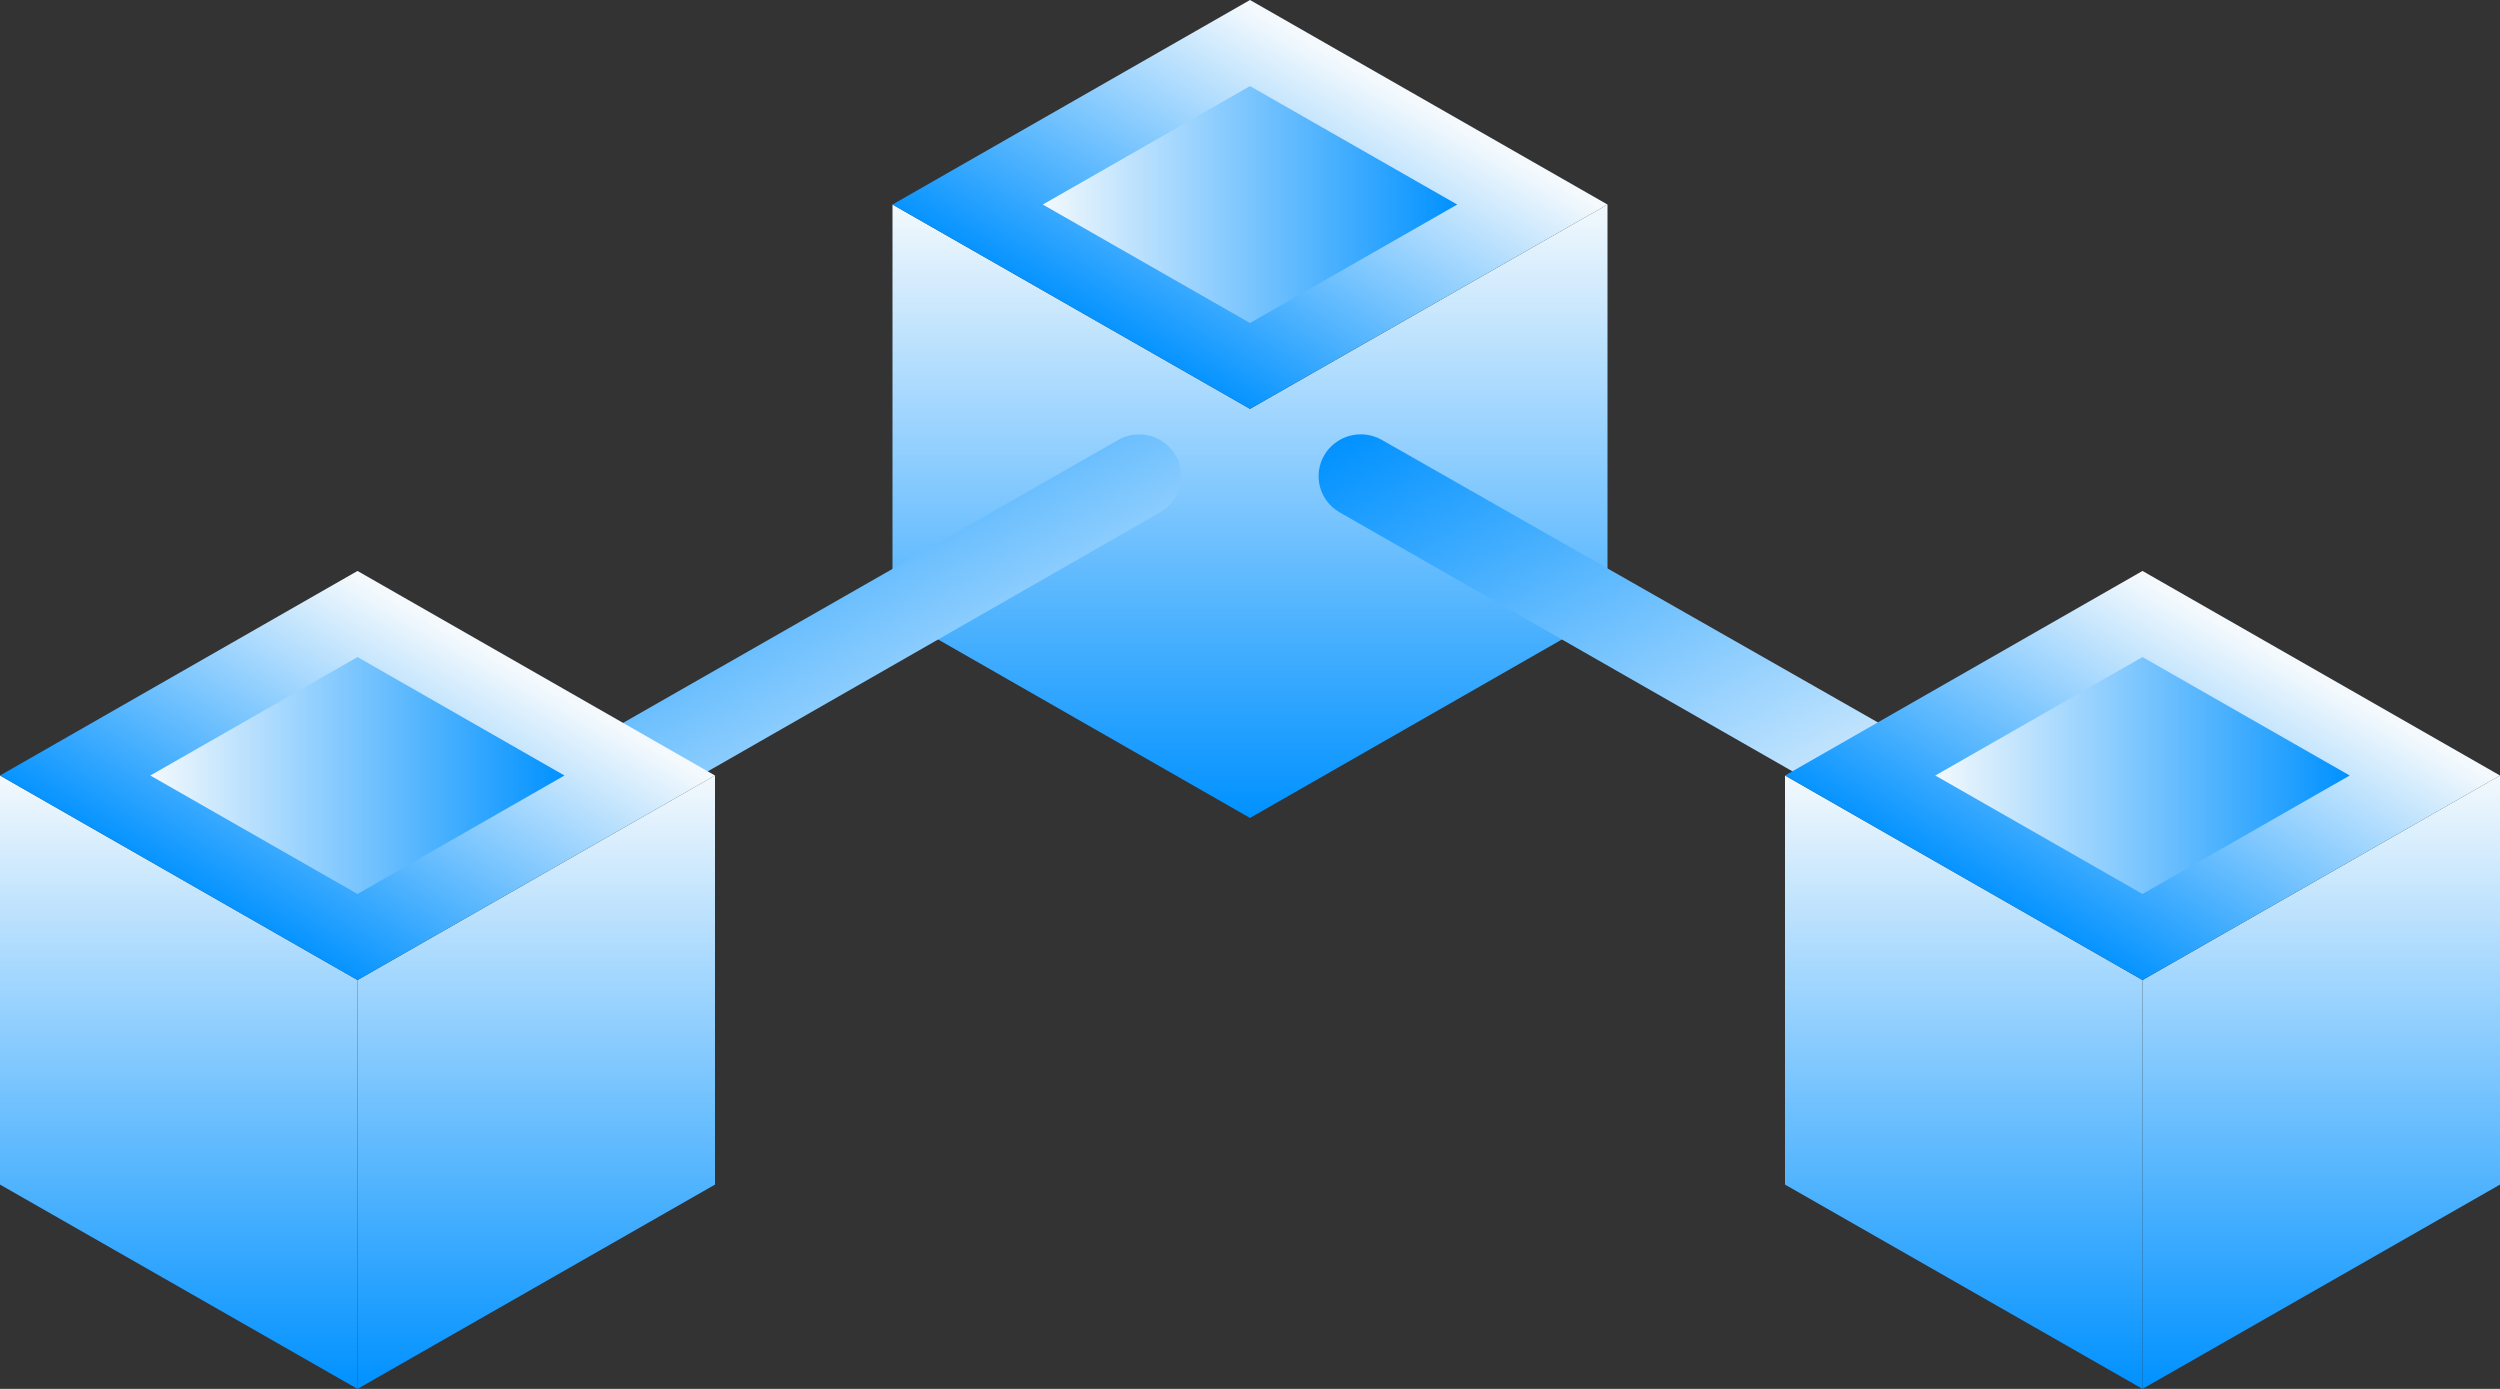
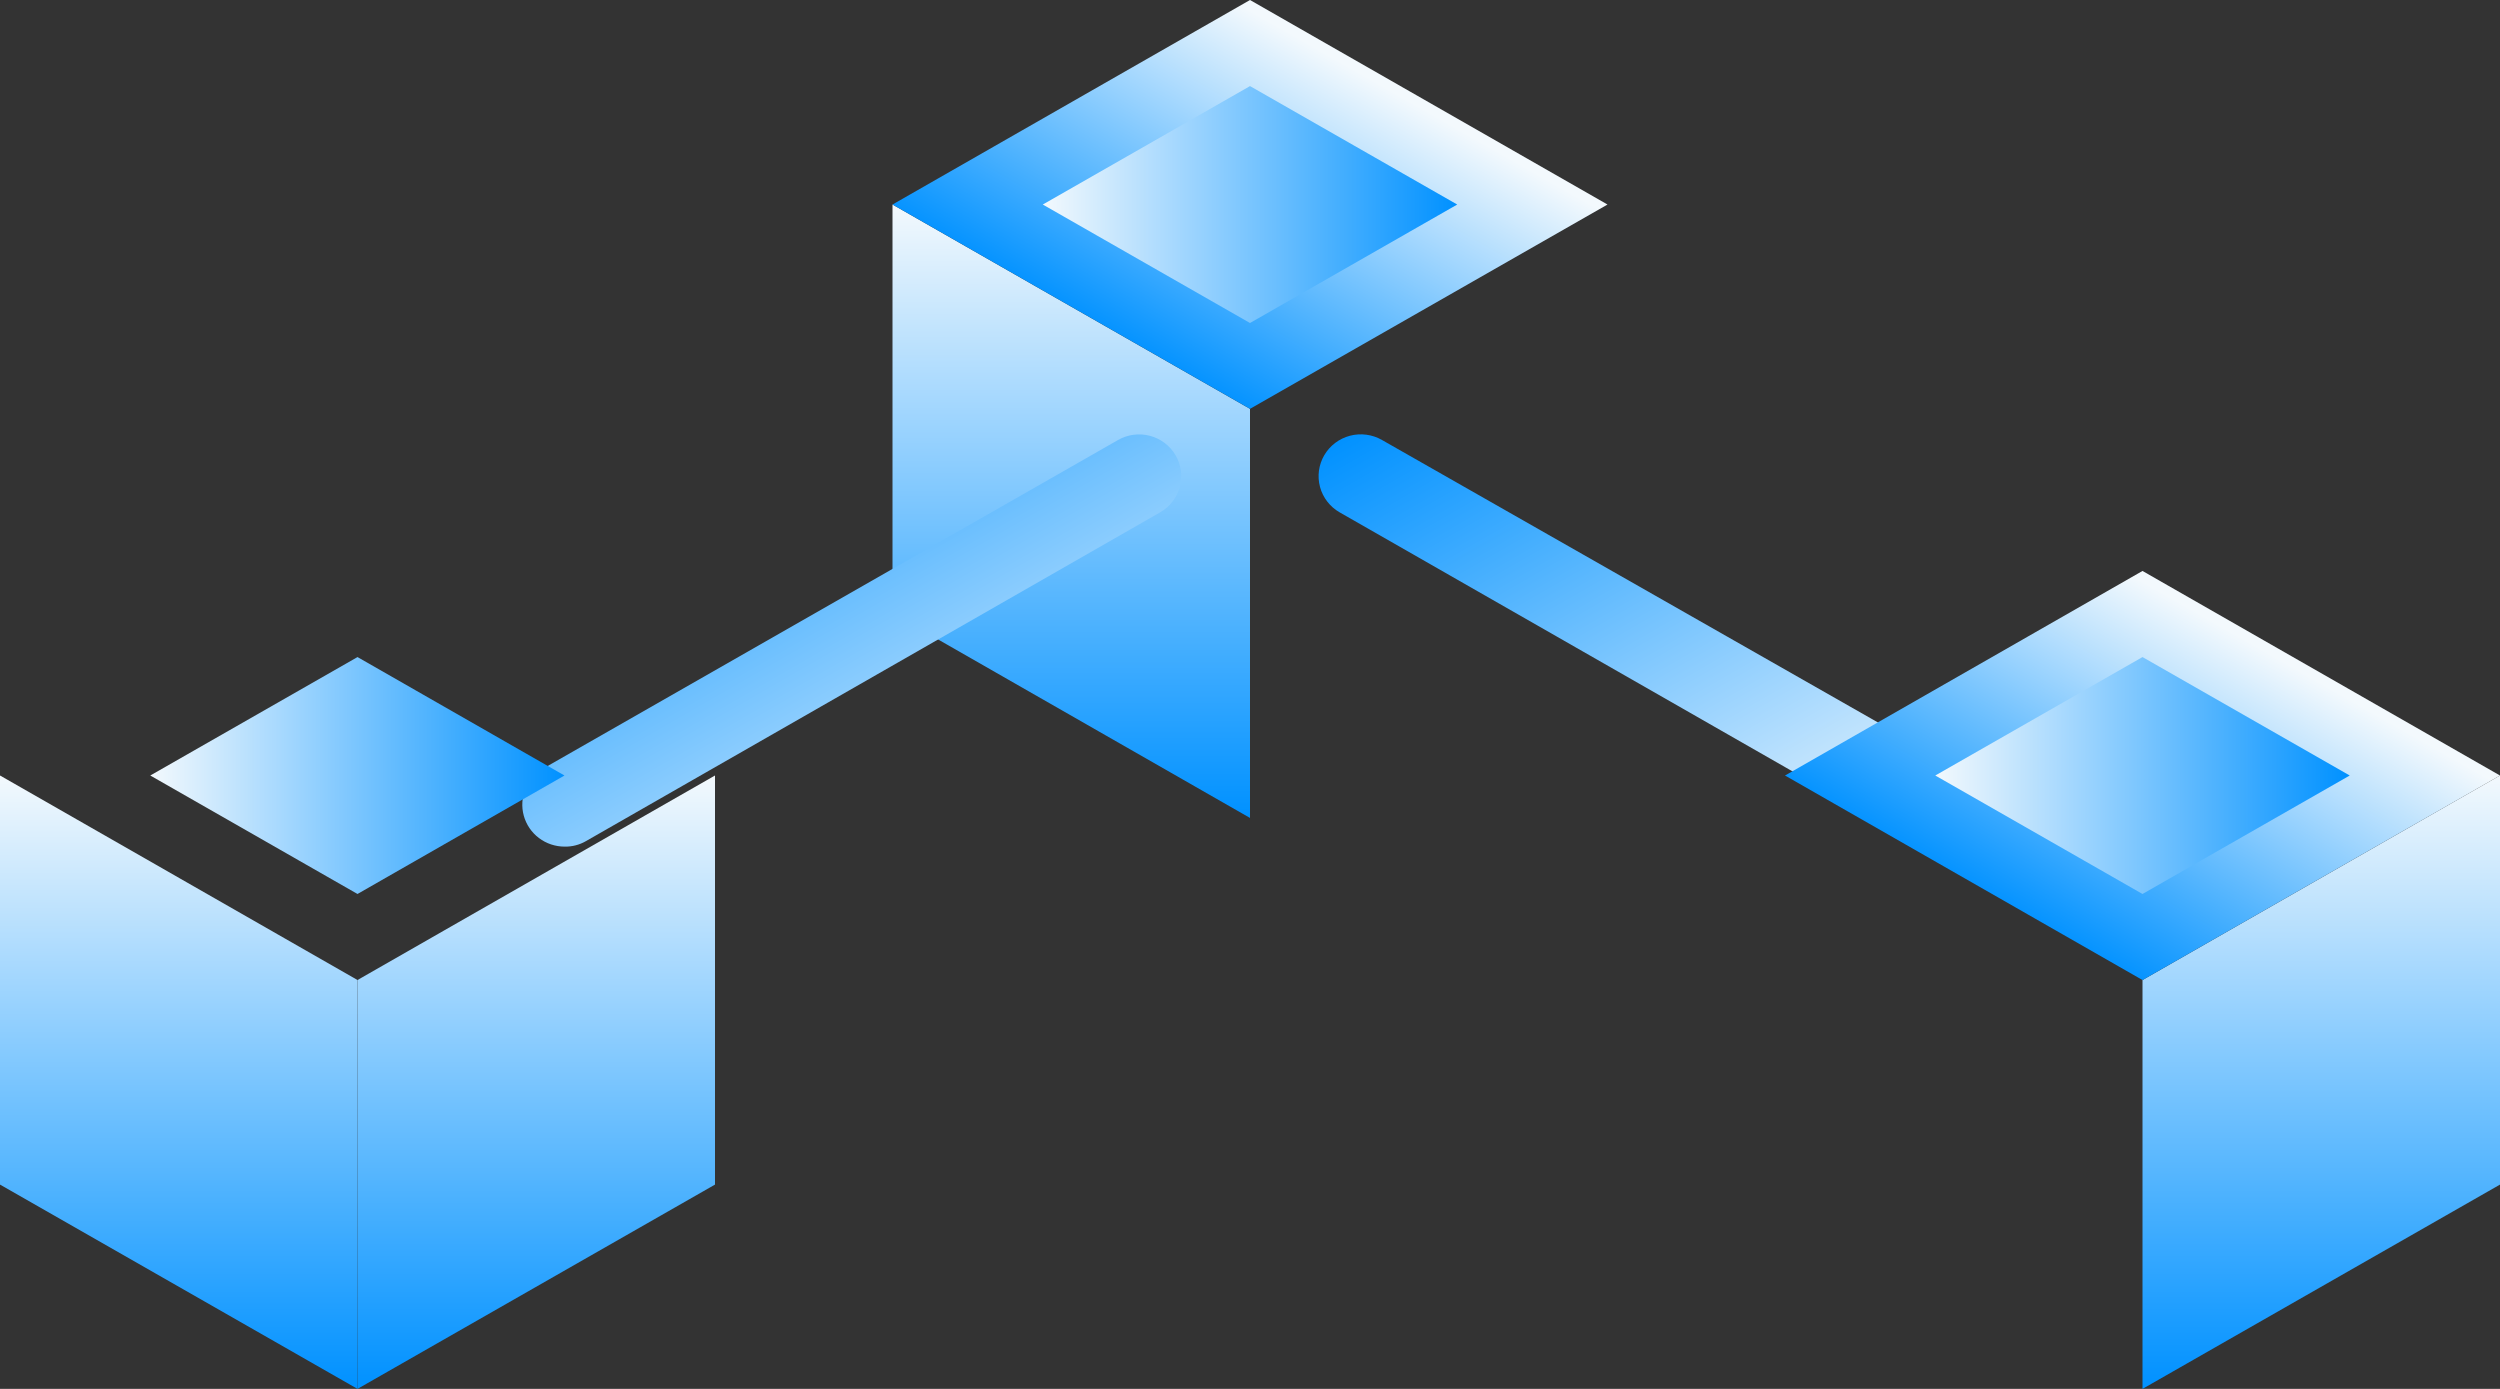
<svg xmlns="http://www.w3.org/2000/svg" width="108" height="60" viewBox="0 0 108 60" fill="none">
  <rect x="0" y="0" width="108" height="60" fill="#333333" stroke="none" />
-   <path d="M69.444 26.498L54 35.335V17.662L69.444 8.836V26.498Z" fill="url(#paint0_linear_340_3210)" />
  <path d="M38.556 26.498L54 35.335V17.662L38.556 8.836V26.498Z" fill="url(#paint1_linear_340_3210)" />
  <path d="M54 17.662L38.556 8.836L54 0L69.444 8.836L54 17.662Z" fill="url(#paint2_linear_340_3210)" />
  <path d="M54 13.954L45.048 8.836L54 3.719L62.952 8.836L54 13.954Z" fill="url(#paint3_linear_340_3210)" />
  <path d="M83.604 36.574C83.285 36.576 82.97 36.492 82.695 36.331L57.872 22.133C57.453 21.893 57.148 21.497 57.024 21.035C56.9 20.572 56.966 20.079 57.209 19.664C57.451 19.25 57.85 18.948 58.317 18.824C58.785 18.701 59.282 18.767 59.701 19.007L84.556 33.163C84.974 33.406 85.278 33.803 85.403 34.267C85.527 34.731 85.461 35.225 85.219 35.642C85.061 35.928 84.826 36.165 84.542 36.329C84.258 36.493 83.933 36.578 83.604 36.574Z" fill="url(#paint4_linear_340_3210)" />
  <path d="M24.396 36.574C23.993 36.575 23.601 36.444 23.281 36.202C22.961 35.96 22.731 35.62 22.626 35.234C22.521 34.849 22.548 34.44 22.702 34.072C22.855 33.703 23.128 33.394 23.476 33.195L48.3 19.008C48.507 18.889 48.735 18.813 48.972 18.782C49.209 18.751 49.45 18.767 49.681 18.828C49.912 18.89 50.129 18.996 50.318 19.14C50.508 19.285 50.667 19.465 50.786 19.67C50.906 19.875 50.983 20.102 51.014 20.336C51.045 20.571 51.029 20.81 50.967 21.039C50.905 21.267 50.798 21.482 50.652 21.669C50.507 21.857 50.325 22.015 50.118 22.133L25.305 36.341C25.029 36.499 24.715 36.58 24.396 36.574Z" fill="url(#paint5_linear_340_3210)" />
  <path d="M0 51.174L15.444 60V42.337L0 33.501V51.174Z" fill="url(#paint6_linear_340_3210)" />
  <path d="M30.888 51.174L15.444 60V42.337L30.888 33.501V51.174Z" fill="url(#paint7_linear_340_3210)" />
-   <path d="M15.444 42.338L30.888 33.502L15.444 24.665L0 33.502L15.444 42.338Z" fill="url(#paint8_linear_340_3210)" />
  <path d="M15.444 38.62L24.385 33.502L15.444 28.385L6.492 33.502L15.444 38.62Z" fill="url(#paint9_linear_340_3210)" />
  <path d="M108 51.174L92.556 60V42.337L108 33.501V51.174Z" fill="url(#paint10_linear_340_3210)" />
-   <path d="M77.112 51.174L92.556 60V42.337L77.112 33.501V51.174Z" fill="url(#paint11_linear_340_3210)" />
  <path d="M92.556 42.338L77.112 33.502L92.556 24.665L108 33.502L92.556 42.338Z" fill="url(#paint12_linear_340_3210)" />
  <path d="M92.556 38.62L83.604 33.502L92.556 28.385L101.508 33.502L92.556 38.62Z" fill="url(#paint13_linear_340_3210)" />
  <defs>
    <linearGradient id="paint0_linear_340_3210" x1="61.722" y1="35.335" x2="61.722" y2="8.836" gradientUnits="userSpaceOnUse">
      <stop stop-color="#0091FF" />
      <stop offset="1" stop-color="#F3F9FD" />
    </linearGradient>
    <linearGradient id="paint1_linear_340_3210" x1="46.278" y1="35.335" x2="46.278" y2="8.836" gradientUnits="userSpaceOnUse">
      <stop stop-color="#0091FF" />
      <stop offset="1" stop-color="#F3F9FD" />
    </linearGradient>
    <linearGradient id="paint2_linear_340_3210" x1="46.757" y1="13.976" x2="54.353" y2="0.634" gradientUnits="userSpaceOnUse">
      <stop stop-color="#0091FF" />
      <stop offset="1" stop-color="#F3F9FD" />
    </linearGradient>
    <linearGradient id="paint3_linear_340_3210" x1="45.048" y1="8.836" x2="62.952" y2="8.836" gradientUnits="userSpaceOnUse">
      <stop stop-color="#F3F9FD" />
      <stop offset="1" stop-color="#0091FF" />
    </linearGradient>
    <linearGradient id="paint4_linear_340_3210" x1="86.334" y1="35.188" x2="72.201" y2="10.589" gradientUnits="userSpaceOnUse">
      <stop stop-color="#F3F9FD" />
      <stop offset="1" stop-color="#0091FF" />
    </linearGradient>
    <linearGradient id="paint5_linear_340_3210" x1="51.899" y1="35.188" x2="37.759" y2="10.607" gradientUnits="userSpaceOnUse">
      <stop stop-color="#F3F9FD" />
      <stop offset="1" stop-color="#0091FF" />
    </linearGradient>
    <linearGradient id="paint6_linear_340_3210" x1="7.722" y1="60" x2="7.722" y2="33.501" gradientUnits="userSpaceOnUse">
      <stop stop-color="#0091FF" />
      <stop offset="1" stop-color="#F3F9FD" />
    </linearGradient>
    <linearGradient id="paint7_linear_340_3210" x1="23.166" y1="60" x2="23.166" y2="33.501" gradientUnits="userSpaceOnUse">
      <stop stop-color="#0091FF" />
      <stop offset="1" stop-color="#F3F9FD" />
    </linearGradient>
    <linearGradient id="paint8_linear_340_3210" x1="8.201" y1="38.65" x2="15.804" y2="25.304" gradientUnits="userSpaceOnUse">
      <stop stop-color="#0091FF" />
      <stop offset="1" stop-color="#F3F9FD" />
    </linearGradient>
    <linearGradient id="paint9_linear_340_3210" x1="6.492" y1="33.502" x2="24.385" y2="33.502" gradientUnits="userSpaceOnUse">
      <stop stop-color="#F3F9FD" />
      <stop offset="1" stop-color="#0091FF" />
    </linearGradient>
    <linearGradient id="paint10_linear_340_3210" x1="100.278" y1="60" x2="100.278" y2="33.501" gradientUnits="userSpaceOnUse">
      <stop stop-color="#0091FF" />
      <stop offset="1" stop-color="#F3F9FD" />
    </linearGradient>
    <linearGradient id="paint11_linear_340_3210" x1="84.834" y1="60" x2="84.834" y2="33.501" gradientUnits="userSpaceOnUse">
      <stop stop-color="#0091FF" />
      <stop offset="1" stop-color="#F3F9FD" />
    </linearGradient>
    <linearGradient id="paint12_linear_340_3210" x1="85.313" y1="38.65" x2="92.916" y2="25.304" gradientUnits="userSpaceOnUse">
      <stop stop-color="#0091FF" />
      <stop offset="1" stop-color="#F3F9FD" />
    </linearGradient>
    <linearGradient id="paint13_linear_340_3210" x1="83.604" y1="33.502" x2="101.508" y2="33.502" gradientUnits="userSpaceOnUse">
      <stop stop-color="#F3F9FD" />
      <stop offset="1" stop-color="#0091FF" />
    </linearGradient>
  </defs>
</svg>